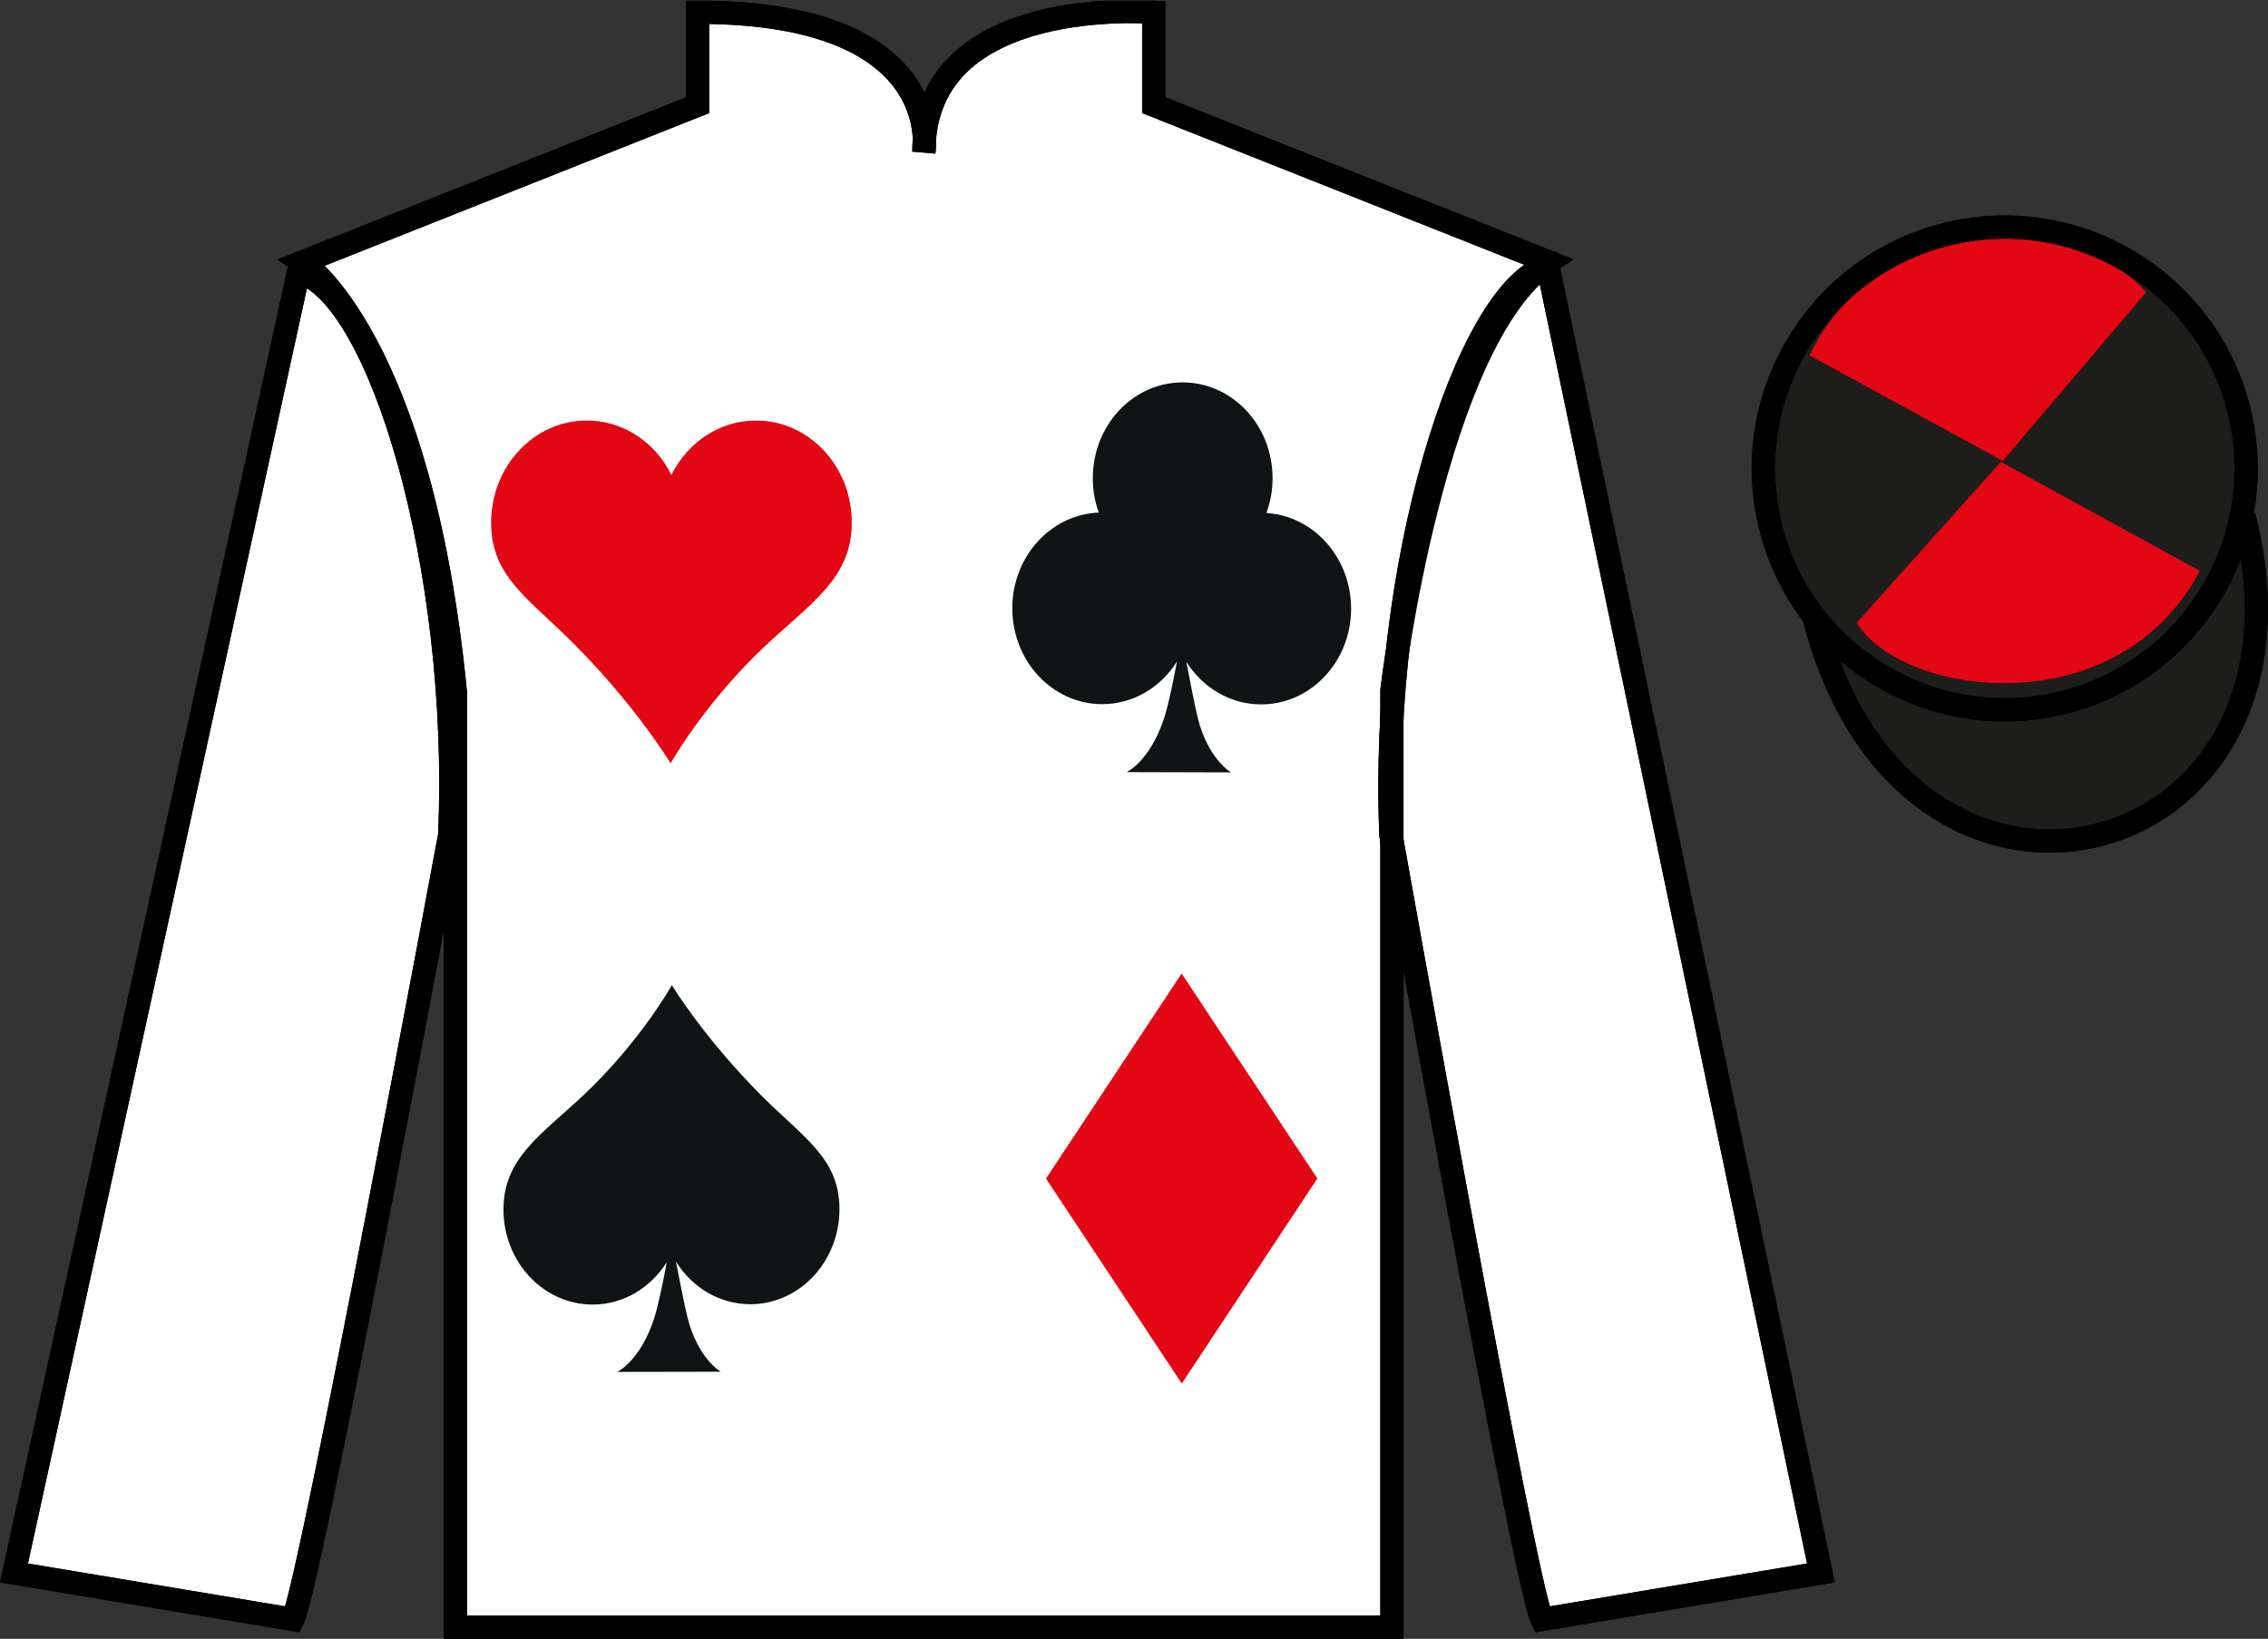
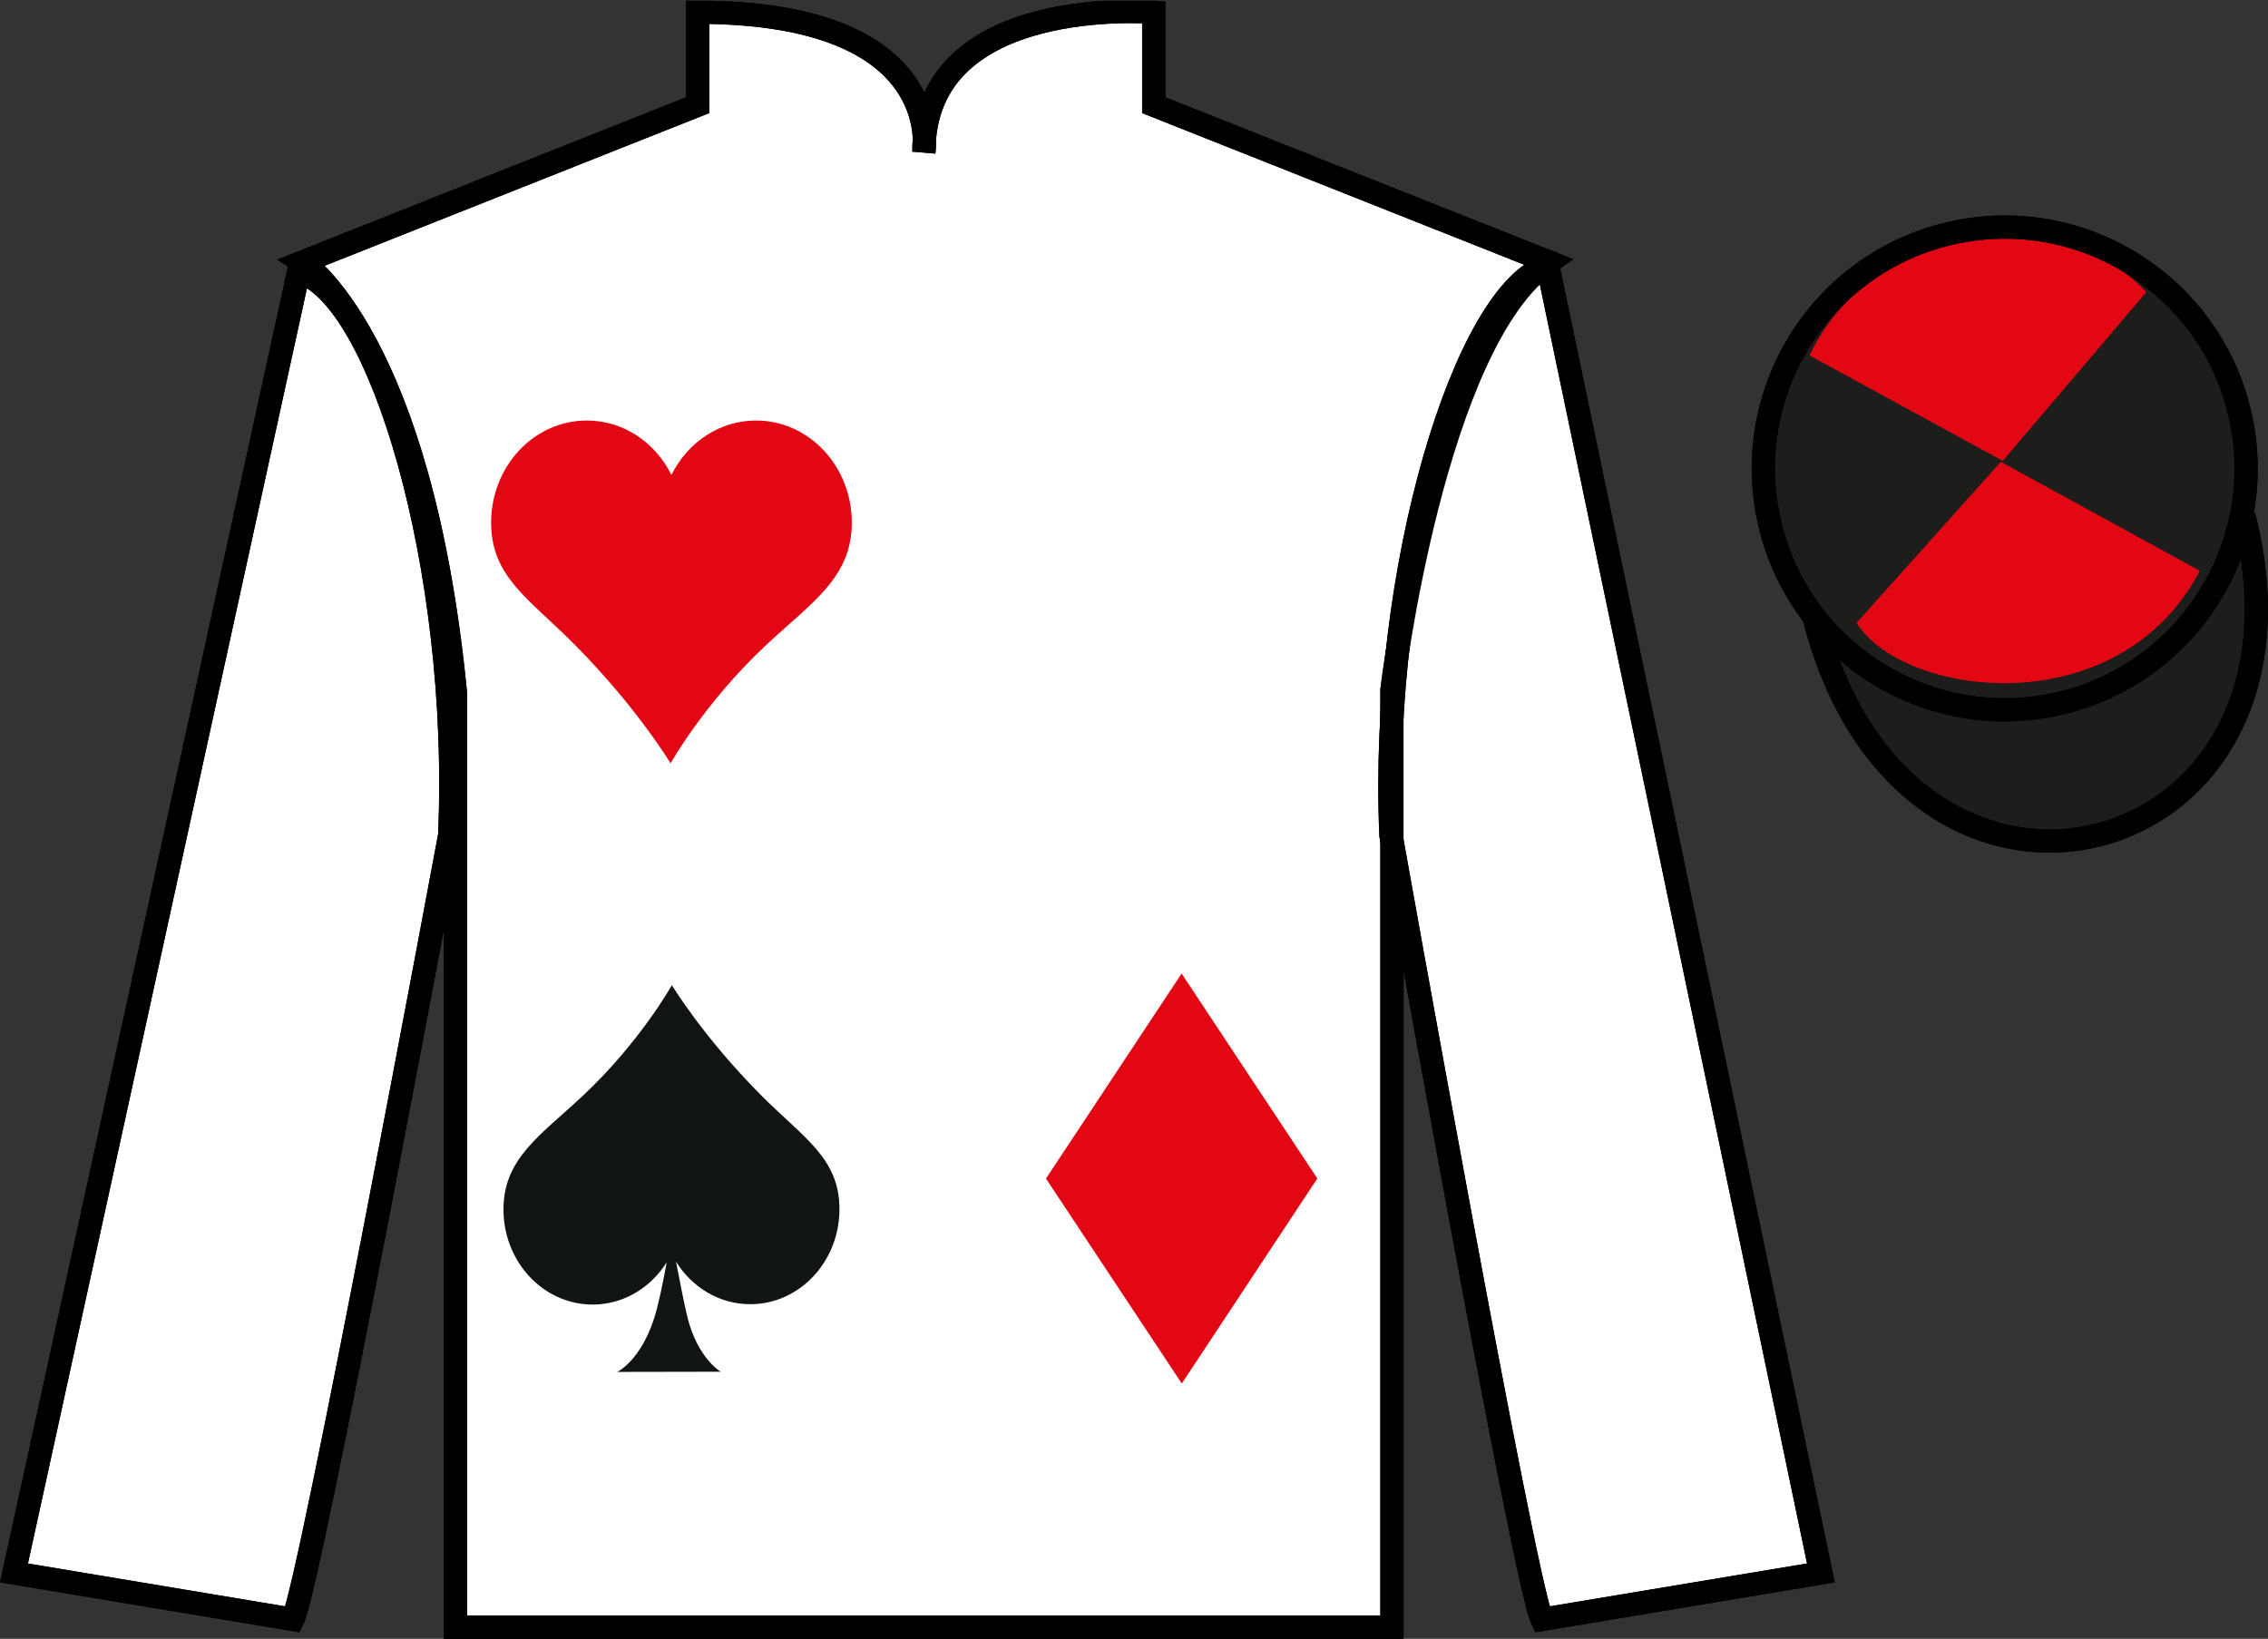
<svg xmlns="http://www.w3.org/2000/svg" width="97.59pt" height="70.53pt" viewBox="0 0 97.59 70.53" version="1.1">
  <rect x="0" y="0" width="97.59" height="70.53" fill="#333333" stroke="none" />
  <defs>
    <clipPath id="clip1">
      <path d="M 0 70.531 L 97.59 70.531 L 97.59 0.031 L 0 0.031 L 0 70.531 Z M 0 70.531 " />
    </clipPath>
  </defs>
  <g id="surface0">
    <g clip-path="url(#clip1)" clip-rule="nonzero">
      <path style=" stroke:none;fill-rule:nonzero;fill:rgb(100%,100%,100%);fill-opacity:1;" d="M 13.02 11.277 C 13.02 11.277 18.102 14.527 19.602 29.863 C 19.602 29.863 19.602 44.863 19.602 70.031 L 59.895 70.031 L 59.895 29.695 C 59.895 29.695 61.684 14.695 66.645 11.277 L 49.645 4.527 L 49.645 0.527 C 49.645 0.527 39.754 -0.305 39.754 6.527 C 39.754 6.527 40.77 0.527 30.02 0.527 L 30.02 4.527 L 13.02 11.277 " />
      <path style="fill:none;stroke-width:10;stroke-linecap:butt;stroke-linejoin:miter;stroke:rgb(0%,0%,0%);stroke-opacity:1;stroke-miterlimit:4;" d="M 130.195 592.527 C 130.195 592.527 181.016 560.027 196.016 406.667 C 196.016 406.667 196.016 256.667 196.016 4.987 L 598.945 4.987 L 598.945 408.347 C 598.945 408.347 616.836 558.347 666.445 592.527 L 496.445 660.027 L 496.445 700.027 C 496.445 700.027 397.539 708.347 397.539 640.027 C 397.539 640.027 407.695 700.027 300.195 700.027 L 300.195 660.027 L 130.195 592.527 Z M 130.195 592.527 " transform="matrix(0.1,0,0,-0.1,0,70.53)" />
      <path style=" stroke:none;fill-rule:nonzero;fill:rgb(11.377%,11.377%,10.594%);fill-opacity:1;" d="M 88.828 30.223 C 94.387 28.805 97.742 23.148 96.324 17.59 C 94.906 12.035 89.25 8.68 83.691 10.098 C 78.137 11.516 74.781 17.168 76.199 22.727 C 77.617 28.285 83.27 31.641 88.828 30.223 " />
      <path style="fill-rule:nonzero;fill:rgb(11.377%,11.377%,10.594%);fill-opacity:1;stroke-width:10;stroke-linecap:butt;stroke-linejoin:miter;stroke:rgb(0%,0%,0%);stroke-opacity:1;stroke-miterlimit:4;" d="M 780.703 439.245 C 820.391 283.62 1004.336 331.198 965.547 483.23 " transform="matrix(0.1,0,0,-0.1,0,70.53)" />
      <path style=" stroke:none;fill-rule:nonzero;fill:rgb(88.673%,2.353%,7.446%);fill-opacity:1;" d="M 92.355 12.57 L 86.176 19.836 L 77.863 15.297 C 80.738 9.246 89.09 8.992 92.355 12.57 " />
      <path style=" stroke:none;fill-rule:nonzero;fill:rgb(88.673%,2.353%,7.446%);fill-opacity:1;" d="M 79.887 26.805 L 86.094 19.875 L 94.656 24.566 C 91.164 31.227 81.898 30.027 79.887 26.805 " />
      <path style=" stroke:none;fill-rule:nonzero;fill:rgb(100%,100%,100%);fill-opacity:1;" d="M 12.602 69.695 C 13.352 68.195 19.352 35.945 19.352 35.945 C 19.852 24.445 16.352 12.695 12.852 11.695 L 0.602 67.695 L 12.602 69.695 " />
      <path style=" stroke:none;fill-rule:nonzero;fill:rgb(100%,100%,100%);fill-opacity:1;" d="M 78.352 67.695 L 66.602 11.445 C 63.102 12.445 59.352 24.445 59.852 35.945 C 59.852 35.945 65.602 68.195 66.352 69.695 L 78.352 67.695 " />
      <path style="fill:none;stroke-width:10;stroke-linecap:butt;stroke-linejoin:miter;stroke:rgb(0%,0%,0%);stroke-opacity:1;stroke-miterlimit:4;" d="M 780.703 439.245 C 820.391 283.62 1004.336 331.198 965.547 483.23 " transform="matrix(0.1,0,0,-0.1,0,70.53)" />
      <path style="fill:none;stroke-width:10;stroke-linecap:butt;stroke-linejoin:miter;stroke:rgb(0%,0%,0%);stroke-opacity:1;stroke-miterlimit:4;" d="M 126.016 8.347 C 133.516 23.347 193.516 345.847 193.516 345.847 C 198.516 460.847 163.516 578.347 128.516 588.347 L 6.016 28.347 L 126.016 8.347 Z M 126.016 8.347 " transform="matrix(0.1,0,0,-0.1,0,70.53)" />
      <path style="fill:none;stroke-width:10;stroke-linecap:butt;stroke-linejoin:miter;stroke:rgb(0%,0%,0%);stroke-opacity:1;stroke-miterlimit:4;" d="M 783.516 28.347 L 666.016 590.847 C 631.016 580.847 593.516 460.847 598.516 345.847 C 598.516 345.847 656.016 23.347 663.516 8.347 L 783.516 28.347 Z M 783.516 28.347 " transform="matrix(0.1,0,0,-0.1,0,70.53)" />
      <path style="fill:none;stroke-width:10;stroke-linecap:butt;stroke-linejoin:miter;stroke:rgb(0%,0%,0%);stroke-opacity:1;stroke-miterlimit:4;" d="M 888.281 403.073 C 943.867 417.253 977.422 473.816 963.242 529.402 C 949.062 584.948 892.5 618.503 836.914 604.323 C 781.367 590.144 747.812 533.62 761.992 478.034 C 776.172 422.448 832.695 388.894 888.281 403.073 Z M 888.281 403.073 " transform="matrix(0.1,0,0,-0.1,0,70.53)" />
      <path style="fill:none;stroke-width:10;stroke-linecap:butt;stroke-linejoin:miter;stroke:rgb(0%,0%,0%);stroke-opacity:1;stroke-miterlimit:4;" d="M 130.195 592.527 C 130.195 592.527 181.016 560.027 196.016 406.667 C 196.016 406.667 196.016 256.667 196.016 4.987 L 598.945 4.987 L 598.945 408.347 C 598.945 408.347 616.836 558.347 666.445 592.527 L 496.445 660.027 L 496.445 700.027 C 496.445 700.027 397.539 708.347 397.539 640.027 C 397.539 640.027 407.695 700.027 300.195 700.027 L 300.195 660.027 L 130.195 592.527 Z M 130.195 592.527 " transform="matrix(0.1,0,0,-0.1,0,70.53)" />
      <path style="fill:none;stroke-width:10;stroke-linecap:butt;stroke-linejoin:miter;stroke:rgb(0%,0%,0%);stroke-opacity:1;stroke-miterlimit:4;" d="M 126.016 8.347 C 133.516 23.347 193.516 345.847 193.516 345.847 C 198.516 460.847 163.516 578.347 128.516 588.347 L 6.016 28.347 L 126.016 8.347 Z M 126.016 8.347 " transform="matrix(0.1,0,0,-0.1,0,70.53)" />
      <path style="fill:none;stroke-width:10;stroke-linecap:butt;stroke-linejoin:miter;stroke:rgb(0%,0%,0%);stroke-opacity:1;stroke-miterlimit:4;" d="M 783.516 28.347 L 666.016 590.847 C 631.016 580.847 593.516 460.847 598.516 345.847 C 598.516 345.847 656.016 23.347 663.516 8.347 L 783.516 28.347 Z M 783.516 28.347 " transform="matrix(0.1,0,0,-0.1,0,70.53)" />
      <path style="fill:none;stroke-width:10;stroke-linecap:butt;stroke-linejoin:miter;stroke:rgb(0%,0%,0%);stroke-opacity:1;stroke-miterlimit:4;" d="M 888.281 403.073 C 943.867 417.253 977.422 473.816 963.242 529.402 C 949.062 584.948 892.5 618.503 836.914 604.323 C 781.367 590.144 747.812 533.62 761.992 478.034 C 776.172 422.448 832.695 388.894 888.281 403.073 Z M 888.281 403.073 " transform="matrix(0.1,0,0,-0.1,0,70.53)" />
      <path style=" stroke:none;fill-rule:nonzero;fill:rgb(88.673%,2.353%,7.446%);fill-opacity:1;" d="M 24.734 27.75 C 27.422 30.461 28.855 32.852 28.855 32.852 C 28.855 32.852 30.328 30.223 32.977 27.75 C 34.941 25.918 36.652 24.859 36.652 22.492 C 36.652 20.066 34.809 18.098 32.535 18.098 C 30.953 18.098 29.582 19.047 28.891 20.441 C 28.203 19.047 26.832 18.098 25.25 18.098 C 22.977 18.098 21.133 20.066 21.133 22.492 C 21.133 24.836 22.758 25.754 24.734 27.75 " />
-       <path style=" stroke:none;fill-rule:nonzero;fill:rgb(6.273%,7.836%,8.228%);fill-opacity:1;" d="M 54.492 22.078 C 54.66 21.613 54.758 21.117 54.758 20.59 C 54.762 18.312 53.031 16.461 50.895 16.457 C 48.758 16.453 47.023 18.297 47.023 20.578 C 47.02 21.102 47.113 21.602 47.281 22.059 C 45.215 22.141 43.562 23.949 43.559 26.172 C 43.555 28.449 45.285 30.301 47.418 30.305 C 48.766 30.309 49.945 29.578 50.645 28.469 C 50.492 29.273 50.281 30.324 50.09 30.91 C 49.48 32.77 48.48 33.23 48.48 33.23 L 52.969 33.242 C 52.969 33.242 51.984 32.676 51.539 30.898 C 51.426 30.449 51.211 29.336 51.047 28.48 C 51.742 29.586 52.922 30.312 54.258 30.316 C 56.398 30.32 58.133 28.477 58.137 26.199 C 58.137 24 56.527 22.203 54.492 22.078 " />
      <path style=" stroke:none;fill-rule:nonzero;fill:rgb(88.673%,2.353%,7.446%);fill-opacity:1;" d="M 50.844 41.898 L 45.008 50.723 L 50.852 59.543 L 56.684 50.719 L 50.844 41.898 " />
      <path style=" stroke:none;fill-rule:nonzero;fill:rgb(6.273%,7.836%,8.228%);fill-opacity:1;" d="M 32.754 47.141 C 30.25 44.625 28.91 42.398 28.91 42.398 C 28.91 42.398 27.543 44.848 25.082 47.156 C 23.254 48.867 21.66 49.855 21.664 52.059 C 21.668 54.32 23.391 56.148 25.508 56.145 C 26.836 56.141 28 55.418 28.688 54.324 C 28.543 55.121 28.336 56.152 28.148 56.734 C 27.551 58.582 26.559 59.043 26.559 59.043 L 31.012 59.035 C 31.012 59.035 30.035 58.477 29.586 56.715 C 29.473 56.27 29.25 55.148 29.086 54.293 C 29.773 55.402 30.953 56.133 32.293 56.129 C 34.41 56.125 36.125 54.289 36.121 52.031 C 36.117 49.848 34.602 48.992 32.754 47.141 " />
    </g>
  </g>
</svg>